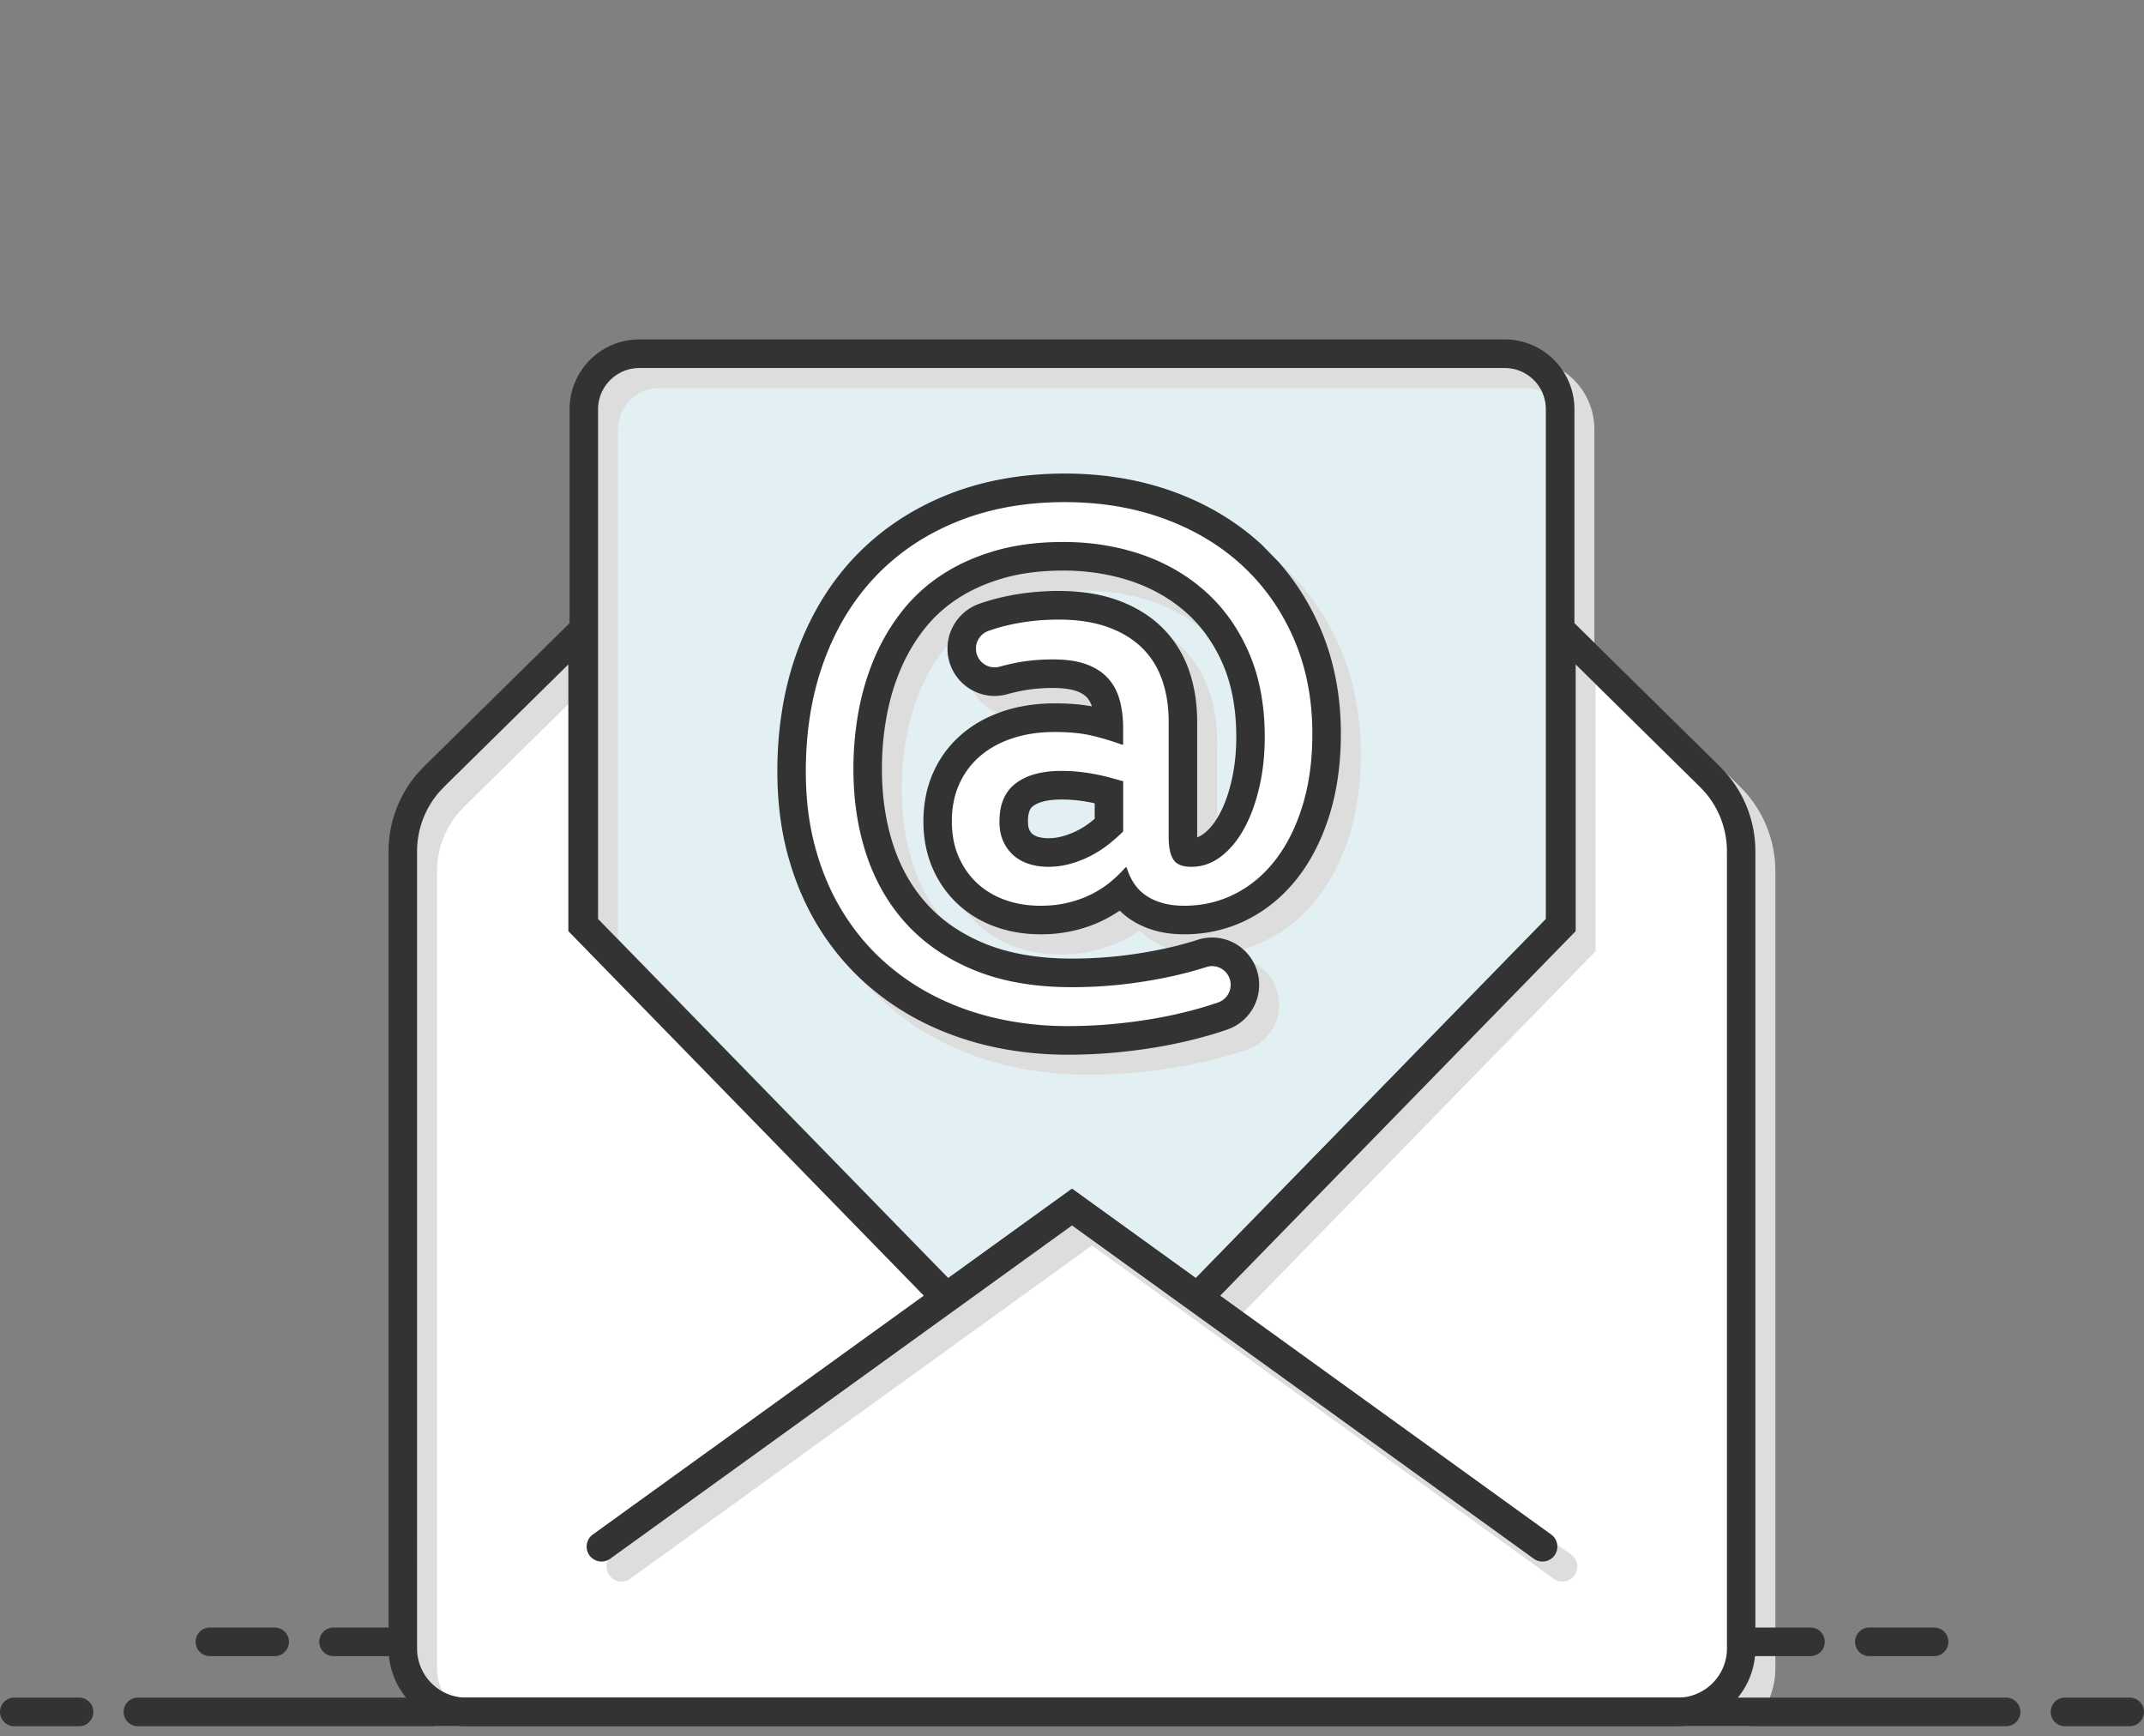
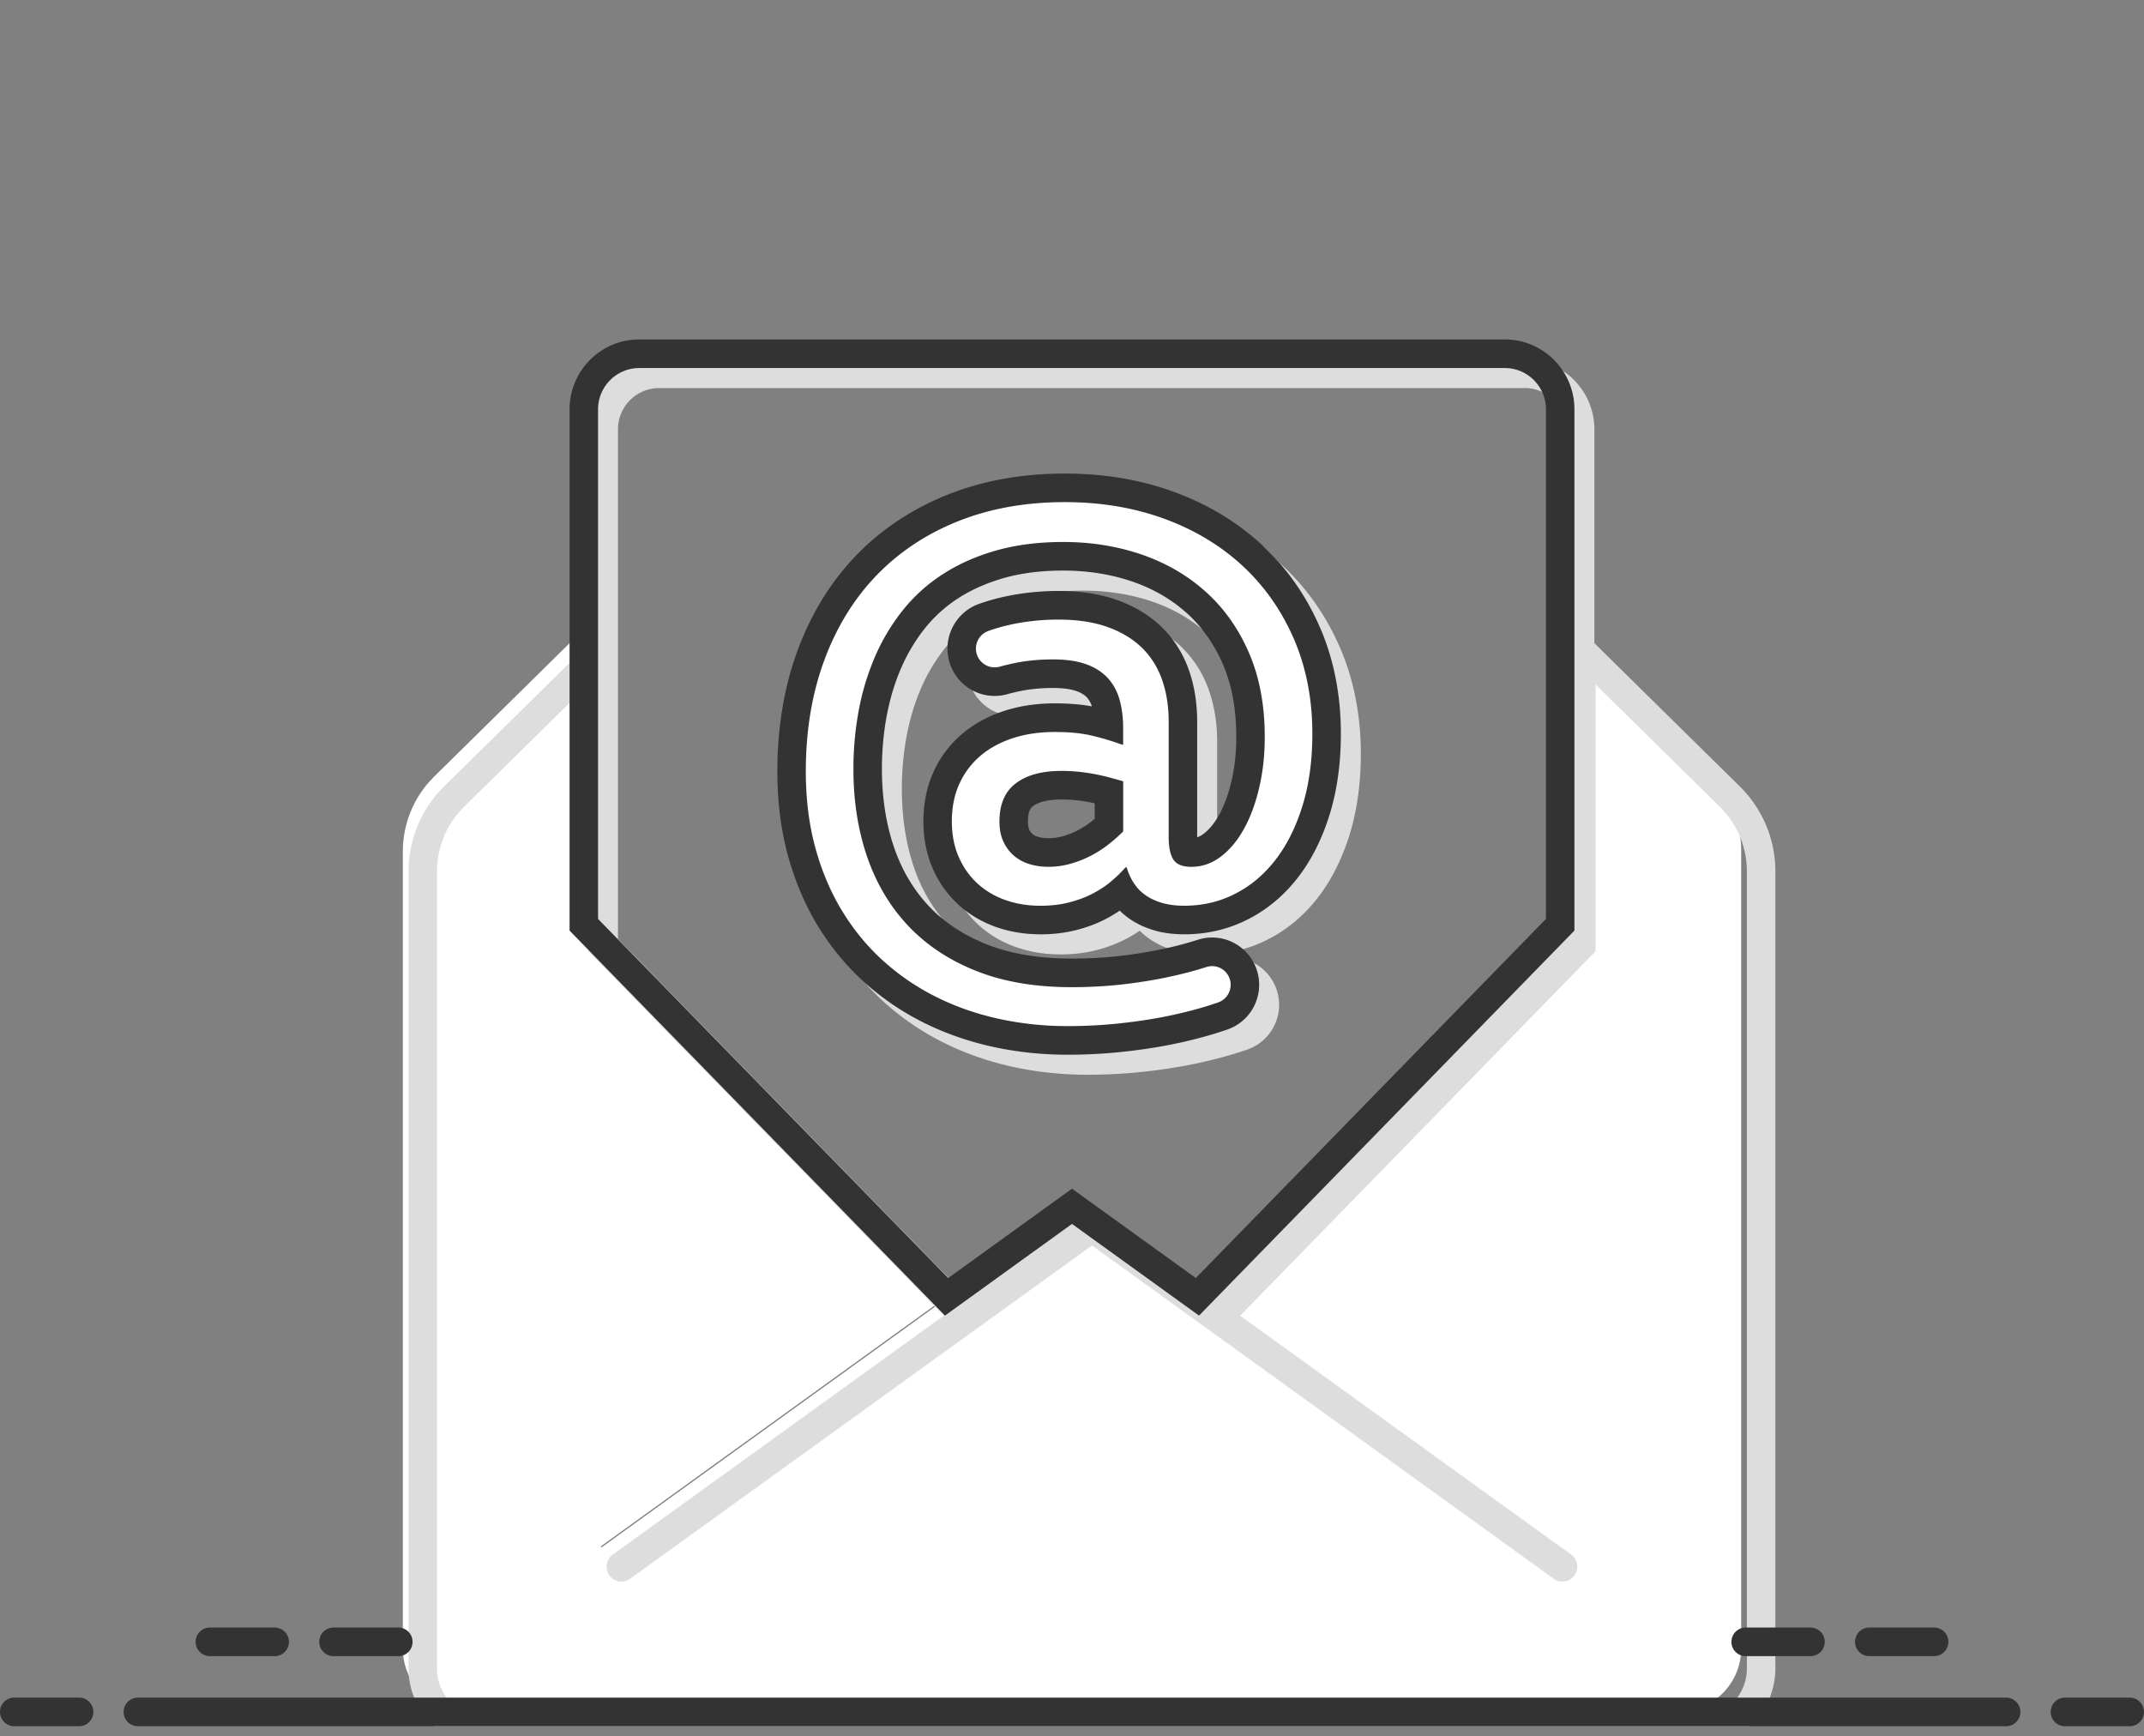
<svg xmlns="http://www.w3.org/2000/svg" width="184" height="149" fill="none">
  <rect width="100%" height="100%" fill="#808080" stroke="none" />
  <g clip-path="url(#A)">
    <path d="M39.999 146.9c-2.993 0-5.428-2.445-5.428-5.45V73.078c0-2.175.779-4.274 2.193-5.91l.017-.019.492-.523 12.724-12.531v25.305l31.153 31.945-29.558 21.329c-.013.01-.019.018-.022.035s0 .026.009.04.032.022.046.022.023-.004.03-.01l40.347-29.114 40.346 29.114c.013.01.021.011.029.011.027-.003.037-.009.046-.023s.012-.024.01-.04-.008-.025-.022-.035l-29.558-21.329L134.006 79.4V54.095l12.767 12.574a8.99 8.99 0 0 1 2.659 6.409v68.372c0 3.006-2.436 5.45-5.429 5.45H39.999v-.001z" fill="#fff" />
-     <path d="M132.675 35.124v43.73l-30.05 30.814-10.624-7.666-10.624 7.667-30.05-30.815v-43.73a3.54 3.54 0 0 1 3.528-3.543h74.293a3.54 3.54 0 0 1 3.528 3.543z" fill="#e3f0f3" />
    <g style="mix-blend-mode:multiply">
      <path d="M115.007 55.595c-1.182-2.743-2.858-5.134-4.981-7.106l-.305-.277c-2.05-1.829-4.484-3.267-7.241-4.278-1.035-.379-2.108-.69-3.217-.933-1.957-.43-4.023-.646-6.175-.646-3.668 0-7.056.612-10.071 1.82-3.048 1.222-5.691 2.982-7.856 5.233-2.16 2.245-3.845 4.985-5.009 8.144-1.146 3.112-1.728 6.601-1.728 10.37 0 2.087.2 4.072.595 5.919.099.462.21.915.332 1.358.618 2.233 1.502 4.284 2.625 6.095a22.27 22.27 0 0 0 2.278 3.062 20.92 20.92 0 0 0 1.723 1.729 22.79 22.79 0 0 0 5.07 3.418c1.825.902 3.803 1.59 5.88 2.044 2.054.449 4.21.677 6.408.677 1.484 0 2.961-.072 4.389-.215a47.65 47.65 0 0 0 4.055-.574c1.861-.35 3.682-.825 5.267-1.373a4.06 4.06 0 0 0 2.728-3.836c0-1.561-.882-2.919-2.172-3.598a3.99 3.99 0 0 0-1.865-.46 4.07 4.07 0 0 0-.126.002c-.376.012-.75.077-1.112.194-2.556.824-5.17 1.221-6.913 1.41-1.237.134-2.557.202-3.924.202-2.442 0-4.624-.316-6.498-.94a13.94 13.94 0 0 1-.772-.281c-1.99-.791-3.663-1.898-4.972-3.289-.2-.213-.392-.432-.577-.659-1.035-1.261-1.843-2.729-2.405-4.377-.69-2.019-1.04-4.285-1.04-6.735 0-1.546.138-3.073.41-4.536.267-1.433.678-2.804 1.224-4.074a15.13 15.13 0 0 1 2.041-3.431 9.93 9.93 0 0 1 .252-.306 11.99 11.99 0 0 1 2.615-2.287c1.128-.732 2.448-1.317 3.924-1.738 1.107-.316 2.337-.516 3.672-.598.462-.029.935-.043 1.422-.043 2.113 0 4.111.318 5.939.944 1.583.543 3.003 1.325 4.23 2.33.146.12.29.243.432.369 1.3 1.165 2.343 2.641 3.101 4.388a12.23 12.23 0 0 1 .339.874c.54 1.571.814 3.374.814 5.374 0 1.326-.136 2.588-.404 3.751-.259 1.124-.615 2.105-1.058 2.914-.387.706-.835 1.256-1.331 1.635-.189.145-.373.245-.564.308v-9.925c0-1.588-.237-3.071-.706-4.408a9.46 9.46 0 0 0-2.346-3.709c-.252-.245-.519-.477-.802-.695h-.001c-.873-.674-1.887-1.22-3.029-1.626-.629-.224-1.305-.401-2.024-.527-.929-.164-1.929-.247-2.992-.247a22.91 22.91 0 0 0-2.259.113c-1.628.164-3.213.511-4.585 1.006-1.568.563-2.633 2.043-2.683 3.705-.001.041-.002.081-.002.121a4.05 4.05 0 0 0 .461 1.882 4.07 4.07 0 0 0 2.177 1.928 4 4 0 0 0 1.408.254c.361 0 .722-.049 1.072-.145a18.37 18.37 0 0 1 1.025-.249c.896-.192 1.874-.289 2.908-.289s1.69.147 2.029.271c.388.141.686.324.886.543.054.06.105.123.151.191a2.12 2.12 0 0 1 .275.574c-.94-.174-1.99-.259-3.19-.259-1.562 0-3.026.22-4.35.653-1.383.452-2.598 1.118-3.61 1.981a9.27 9.27 0 0 0-2.446 3.259c-.573 1.263-.863 2.687-.863 4.232a11.22 11.22 0 0 0 .113 1.611c.121.835.339 1.624.651 2.357.307.718.69 1.381 1.148 1.983a8.89 8.89 0 0 0 1.004 1.119c.913.86 2.007 1.524 3.251 1.974 1.194.432 2.503.651 3.892.651 1.069 0 2.082-.118 3.013-.352a11.8 11.8 0 0 0 2.543-.945 11.66 11.66 0 0 0 1.234-.734 6.3 6.3 0 0 0 .743.63c.474.344 1.015.632 1.614.858.177.068.359.129.545.186.668.202 1.414.318 2.221.349.141.005.284.008.429.008a12.46 12.46 0 0 0 1.509-.09 11.83 11.83 0 0 0 1.806-.359 11.71 11.71 0 0 0 2.148-.842c1.661-.846 3.111-2.066 4.309-3.625 1.155-1.503 2.067-3.328 2.709-5.424.628-2.048.946-4.36.946-6.874 0-3.292-.598-6.35-1.777-9.087h0zm-20.07 3.126c-.476-.173-1.026-.293-1.648-.358a11.6 11.6 0 0 0-1.213-.06c-1.21 0-2.349.114-3.416.341a20.68 20.68 0 0 0-1.161.283c-.144.04-.287.058-.428.058a1.6 1.6 0 0 1-1.196-.54c-.251-.281-.406-.653-.406-1.069 0-.038.001-.076.004-.114a1.61 1.61 0 0 1 1.061-1.403c1.094-.394 2.456-.718 4.004-.873a20.32 20.32 0 0 1 2.017-.102c1.614 0 3.013.212 4.198.633.787.281 1.486.635 2.096 1.066a6.93 6.93 0 0 1 .855.706c.725.705 1.277 1.549 1.655 2.53l.085.23c.378 1.08.567 2.278.567 3.594v9.899c0 .306.016.584.049.834.061.466.179.833.354 1.102.269.414.782.62 1.538.62.924 0 1.774-.295 2.547-.886s1.438-1.392 1.992-2.405.987-2.193 1.299-3.544.466-2.785.466-4.304c0-2.734-.452-5.143-1.356-7.228s-2.143-3.831-3.716-5.24l-.313-.273c-1.502-1.275-3.23-2.247-5.185-2.918a19.31 19.31 0 0 0-2.376-.647 21.58 21.58 0 0 0-4.353-.429c-2.126 0-4.047.245-5.762.734s-3.244 1.169-4.582 2.038-2.49 1.911-3.453 3.126-1.753 2.544-2.372 3.988a21.62 21.62 0 0 0-1.381 4.595 27.23 27.23 0 0 0-.452 4.987c0 1.704.165 3.462.497 5.051.177.854.402 1.681.676 2.481.69 2.019 1.684 3.793 2.984 5.325.172.204.351.403.534.599 1.563 1.662 3.513 2.957 5.849 3.886s5.06 1.393 8.17 1.393c1.463 0 2.857-.072 4.186-.216 2.386-.258 5.026-.749 7.397-1.513.123-.04.245-.064.366-.074a1.6 1.6 0 0 1 .125-.005c.395 0 .769.15 1.054.404a1.59 1.59 0 0 1 .538 1.2c0 .684-.434 1.293-1.079 1.516-1.362.471-3.034.927-4.922 1.282-1.21.227-2.492.409-3.845.544a41.67 41.67 0 0 1-4.147.203c-2.034 0-3.997-.207-5.888-.62a24.16 24.16 0 0 1-1.988-.523 22.46 22.46 0 0 1-3.332-1.325c-1.656-.819-3.164-1.835-4.526-3.05-.571-.51-1.111-1.055-1.618-1.636-.704-.804-1.348-1.676-1.931-2.617-1.005-1.62-1.786-3.439-2.345-5.456s-.838-4.224-.838-6.62c0-3.493.525-6.667 1.576-9.519s2.541-5.282 4.474-7.291 4.266-3.56 7.004-4.657 5.792-1.646 9.164-1.646c3.102 0 5.953.477 8.554 1.43 2.43.891 4.546 2.128 6.348 3.711.127.111.253.225.376.34 1.881 1.747 3.347 3.84 4.397 6.279.23.534.435 1.08.615 1.639.641 1.997.962 4.154.962 6.474s-.279 4.329-.838 6.152-1.328 3.371-2.308 4.646-2.139 2.253-3.48 2.936-2.794 1.025-4.357 1.025c-.74 0-1.388-.084-1.947-.253-.273-.082-.527-.178-.76-.289-.245-.116-.468-.248-.671-.395-.396-.287-.722-.633-.98-1.038a4.81 4.81 0 0 1-.208-.359c-.159-.302-.288-.621-.385-.957h-.103a10.17 10.17 0 0 1-.351.382 11.94 11.94 0 0 1-.885.82c-.005.005-.011.009-.017.014-.466.391-.999.741-1.597 1.049-.605.313-1.278.562-2.018.747s-1.546.279-2.42.279c-1.109 0-2.131-.168-3.063-.506-.089-.032-.176-.065-.262-.1-.823-.331-1.538-.783-2.146-1.356-.35-.328-.659-.691-.928-1.088a6.95 6.95 0 0 1-.648-1.19c-.378-.886-.567-1.886-.567-3 0-1.198.214-2.27.643-3.215s1.029-1.747 1.803-2.405 1.702-1.165 2.786-1.519 2.282-.532 3.593-.532 2.366.11 3.266.33 1.736.472 2.509.759h.1v-1.418c0-.894-.1-1.705-.303-2.43s-.538-1.346-1.008-1.86c-.305-.333-.671-.616-1.098-.85a5.33 5.33 0 0 0-.756-.34z" fill="#ddd" />
    </g>
    <path d="M113.378 58.208a19.97 19.97 0 0 0-1.204-3.846c-1.114-2.586-2.692-4.837-4.69-6.693-1.992-1.849-4.392-3.296-7.135-4.302l-1.086-.367c-2.433-.756-5.081-1.138-7.887-1.138-3.512 0-6.748.583-9.618 1.733-2.886 1.157-5.386 2.821-7.43 4.945s-3.636 4.719-4.741 7.718c-1.096 2.975-1.652 6.321-1.652 9.944 0 2.497.297 4.835.883 6.949a22.46 22.46 0 0 0 .202.689c.571 1.853 1.337 3.561 2.282 5.086 1.062 1.713 2.332 3.234 3.775 4.522a21.55 21.55 0 0 0 4.798 3.235c1.732.856 3.61 1.51 5.584 1.943 1.985.433 4.053.651 6.164.651a43.4 43.4 0 0 0 4.269-.208c1.385-.139 2.713-.327 3.949-.559 1.804-.34 3.566-.799 5.095-1.328a2.83 2.83 0 0 0 1.855-2.157c.032-.169.048-.343.048-.519 0-.969-.487-1.827-1.228-2.337-.227-.157-.478-.28-.746-.365a2.8 2.8 0 0 0-1.704.008l-.234.074c-2.579.804-5.175 1.198-6.921 1.387-1.281.138-2.646.208-4.056.208-1.717 0-3.317-.15-4.786-.448-1.047-.212-2.026-.498-2.934-.858-2.158-.858-3.978-2.065-5.411-3.588s-2.529-3.371-3.25-5.48l-.12-.363c-.655-2.054-.986-4.329-.986-6.769 0-1.622.145-3.224.431-4.762.283-1.522.721-2.981 1.302-4.335a16.41 16.41 0 0 1 2.207-3.709 13.16 13.16 0 0 1 3.16-2.859c1.23-.799 2.661-1.434 4.253-1.888 1.599-.456 3.425-.687 5.428-.687 2.145 0 4.184.309 6.065.921l.269.09c1.927.661 3.636 1.651 5.08 2.944 1.433 1.285 2.58 2.904 3.409 4.815.41.946.72 1.976.93 3.083.215 1.139.324 2.361.324 3.655 0 1.418-.146 2.773-.435 4.027-.284 1.234-.681 2.322-1.179 3.23-.365.668-.785 1.228-1.253 1.671a5.03 5.03 0 0 1-.408.35c-.56.427-1.15.635-1.806.635-.09 0-.166-.004-.23-.011-.183-.018-.269-.055-.295-.069-.056-.096-.195-.418-.195-1.25v-9.899a13.28 13.28 0 0 0-.162-2.105 10.96 10.96 0 0 0-.475-1.897c-.44-1.256-1.127-2.345-2.042-3.234-.883-.857-1.99-1.534-3.295-2.011a3.01 3.01 0 0 0-.097-.036c-1.312-.466-2.862-.703-4.607-.703-.707 0-1.426.036-2.139.107-1.529.154-3.014.478-4.294.939-1.121.403-1.874 1.477-1.874 2.672 0 .592.181 1.142.492 1.597a2.82 2.82 0 0 0 2.332 1.239c.172 0 .346-.016.516-.048a2.58 2.58 0 0 0 .234-.053c.361-.099.729-.189 1.093-.267.978-.209 2.043-.314 3.162-.314.995 0 1.817.115 2.445.344a4.38 4.38 0 0 1 .48.208c.356.181.654.401.889.659.342.374.581.82.732 1.361a7.1 7.1 0 0 1 .231 1.38c.012.156.02.316.024.479-.357-.103-.723-.201-1.097-.292-.991-.241-2.187-.364-3.553-.364-1.434 0-2.77.199-3.972.592-1.231.403-2.308.992-3.198 1.75-.908.773-1.623 1.726-2.125 2.833-.5 1.102-.753 2.355-.753 3.724 0 1.213.202 2.332.603 3.329a4.43 4.43 0 0 0 .063.154c.444 1.039 1.071 1.944 1.864 2.69s1.743 1.323 2.829 1.715c.59.213 1.214.369 1.865.464a11.13 11.13 0 0 0 1.613.115c.969 0 1.883-.106 2.716-.315.828-.208 1.596-.493 2.28-.846a9.91 9.91 0 0 0 1.84-1.215c.049-.04.097-.081.144-.123.218.336.474.642.766.915.157.147.323.285.499.413.505.367 1.109.657 1.796.865.4.121.836.206 1.304.255a9.39 9.39 0 0 0 .994.05c1.751 0 3.403-.39 4.911-1.159 1.498-.763 2.808-1.867 3.895-3.281 1.065-1.386 1.909-3.08 2.508-5.034.592-1.931.892-4.122.892-6.513 0-1.654-.158-3.243-.472-4.755zM87.213 71.684c-.144-.318-.217-.722-.217-1.201 0-1.07.301-1.818.919-2.286.715-.542 1.777-.817 3.154-.817a13.13 13.13 0 0 1 1.514.08 16.01 16.01 0 0 1 1.282.2c.395.08.771.167 1.117.261l.186.05v2.849c-.254.234-.528.466-.82.693-.414.322-.864.609-1.337.852a7.93 7.93 0 0 1-1.5.58 5.77 5.77 0 0 1-1.545.21c-.46 0-.89-.062-1.279-.185-.35-.109-.642-.269-.892-.488a2.27 2.27 0 0 1-.58-.797z" fill="#fff" />
    <g style="mix-blend-mode:multiply">
      <path d="M79.629 111.385L50.486 81.5v.117l29.68 30.434.067-.048-.604-.619zm69.717-43.868l-.006-.006-.005-.005-1.27-1.25-9.414-9.272-1.82-1.791v-18.35a6 6 0 0 0-2.694-5.01c-.941-.623-2.068-.986-3.279-.986H56.566c-3.293 0-5.973 2.69-5.973 5.997v18.35l-.597.588-1.115 1.098-.107.105-10.629 10.468-.033.033-.032.034-.458.487-.036.038-.034.039c-1.607 1.859-2.492 4.244-2.492 6.714v68.373l.027.602c.059.667.217 1.306.459 1.902a6.62 6.62 0 0 0 .687 1.277c.295.432.641.827 1.028 1.177h112.903c.742-.672 1.333-1.509 1.715-2.454a6.66 6.66 0 0 0 .485-2.504V74.797a10.21 10.21 0 0 0-3.018-7.279zm-14.959-30.675v43.73l-30.05 30.814-.896-.646-9.729-7.02-.805.58-9.82 7.087-.75-.769-.865-.887-.076-.078-28.36-29.081v-43.73a3.54 3.54 0 0 1 3.528-3.543h74.292a3.5 3.5 0 0 1 1.488.33c1.205.565 2.041 1.792 2.041 3.212zm-92.676 110.55c-.716 0-1.391-.18-1.981-.499-.554-.297-1.033-.716-1.403-1.22a4 4 0 0 1-.319-.505c-.321-.595-.503-1.276-.503-1.999V74.797a7.76 7.76 0 0 1 1.893-5.106l.459-.487 8.917-8.782.107-.105 1.115-1.098.489-.482v22.882l29.68 30.434.076.078.75.77-28.402 20.494a1.27 1.27 0 0 0-.397.468h-.001c-.056.114-.096.237-.117.366-.055.337.024.676.223.954.249.348.641.533 1.038.533a1.27 1.27 0 0 0 .743-.24l39.634-28.6 39.633 28.599a1.26 1.26 0 0 0 .742.242c.069 0 .139-.006.208-.017.337-.055.632-.239.831-.517a1.27 1.27 0 0 0 .222-.954 1.27 1.27 0 0 0-.514-.834l-1.194-.861-27.208-19.634.277-.284 30.229-30.997V58.735l9.352 9.21 1.332 1.312c.755.753 1.337 1.634 1.725 2.593.376.923.572 1.919.572 2.946v68.373c0 .937-.305 1.803-.822 2.504-.766 1.042-1.998 1.719-3.384 1.719H41.711z" fill="#ddd" />
    </g>
    <g fill="#333">
-       <path d="M148.065 66.255l-.432-.458-.005-.005-.006-.006-10.684-10.522-.107-.106-1.711-1.685-.733-.722-1.605-1.581v27.726l-29.808 30.566-.337.346-9.21-6.646L92 102.134l-1.426 1.029-9.101 6.568-.109.078-.338-.345-29.808-30.567V51.171l-.626.616-1.712 1.686-1.819 1.791-10.629 10.468-.034.032-.032.034-.459.487-.035.037-.034.039c-1.607 1.859-2.493 4.244-2.493 6.715v68.372c0 .224.011.445.033.664.132 1.341.663 2.568 1.47 3.559a6.68 6.68 0 0 0 1.382 1.277 6.59 6.59 0 0 0 3.766 1.177h104.003c2.073 0 3.927-.957 5.147-2.454a6.66 6.66 0 0 0 1.47-3.559l.033-.664V73.078c0-2.541-.914-4.94-2.587-6.822zM38.008 145.168c-1.318-.713-2.215-2.113-2.215-3.718V73.078a7.76 7.76 0 0 1 1.894-5.106l.459-.487 10.629-10.468v22.882L79.28 111.18l-28.402 20.496a1.27 1.27 0 0 0-.515.833c-.055.337.024.676.223.954.249.348.641.533 1.038.533a1.27 1.27 0 0 0 .568-.134h.001a1.47 1.47 0 0 0 .174-.106L92 105.156l39.634 28.6a1.27 1.27 0 0 0 .741.24 1.24 1.24 0 0 0 .21-.017 1.26 1.26 0 0 0 .829-.516 1.27 1.27 0 0 0 .227-.93l-.003-.024a1.28 1.28 0 0 0-.515-.834l-26.413-19.06-1.989-1.435 30.506-31.281V57.016l10.683 10.521.381.407c1.241 1.425 1.917 3.225 1.917 5.132v68.372c0 2.328-1.887 4.223-4.206 4.223H39.999a4.16 4.16 0 0 1-1.991-.505z" />
      <path d="M134.137 31.832c-1.069-1.628-2.907-2.705-4.99-2.705H54.854c-3.293 0-5.973 2.69-5.973 5.997v44.731l.698.715.907.93 29.143 29.885.604.619.076.078.789.809 1.705-1.23L92 105.024l9.198 6.637 1.705 1.229.789-.808.075-.078.604-.619 30.051-30.815.697-.715V35.124c0-1.215-.361-2.347-.982-3.292zm-79.283-.251h74.293c1.414 0 2.637.84 3.199 2.049a3.54 3.54 0 0 1 .329 1.494v43.73l-30.05 30.813L92 102.001l-10.603 7.652-.021.015-30.05-30.814v-43.73a3.54 3.54 0 0 1 3.528-3.543zm58.441 22.294c-.907-2.105-2.105-4.003-3.574-5.663l-1.407-1.443c-2.112-1.961-4.65-3.493-7.546-4.554-2.86-1.048-6.019-1.579-9.393-1.579-3.668 0-7.056.613-10.07 1.821-3.048 1.222-5.691 2.982-7.856 5.232-2.159 2.245-3.844 4.985-5.008 8.145-1.146 3.112-1.728 6.601-1.728 10.37 0 2.608.312 5.057.927 7.278.619 2.233 1.502 4.283 2.625 6.095a21.77 21.77 0 0 0 3.99 4.78c1.529 1.366 3.235 2.515 5.081 3.428 1.825.902 3.803 1.59 5.88 2.044 2.054.449 4.21.676 6.408.676a44.55 44.55 0 0 0 4.389-.214c1.42-.142 2.784-.336 4.054-.574 1.862-.35 3.683-.825 5.268-1.374a4.06 4.06 0 0 0 2.727-3.837 4.04 4.04 0 0 0-.459-1.878c-.235-.451-.552-.852-.931-1.183a4.01 4.01 0 0 0-2.647-.996 4.03 4.03 0 0 0-1.237.195 29.67 29.67 0 0 1-2.625.708 39.13 39.13 0 0 1-4.287.702 36.83 36.83 0 0 1-3.924.201c-2.786 0-5.232-.411-7.27-1.22-1.455-.578-2.74-1.325-3.837-2.229-.404-.332-.783-.685-1.135-1.06-1.315-1.399-2.319-3.093-2.983-5.036-.69-2.019-1.04-4.285-1.04-6.735a24.88 24.88 0 0 1 .41-4.537c.266-1.433.678-2.804 1.223-4.074a15.13 15.13 0 0 1 2.041-3.431 11.92 11.92 0 0 1 2.867-2.593c1.128-.732 2.448-1.317 3.923-1.738 1.49-.425 3.204-.641 5.093-.641 2.113 0 4.111.318 5.939.944 1.772.608 3.34 1.516 4.661 2.699.46.411.887.862 1.281 1.349a13.11 13.11 0 0 1 1.821 3.039c.765 1.764 1.153 3.866 1.153 6.248 0 1.325-.136 2.587-.404 3.751-.259 1.124-.615 2.105-1.059 2.914a6.38 6.38 0 0 1-.182.312c-.342.557-.728 1.001-1.148 1.322-.19.145-.373.246-.564.308v-9.925c0-1.588-.237-3.071-.705-4.409a9.7 9.7 0 0 0-1.437-2.685h-.001a9.3 9.3 0 0 0-.908-1.023c-1.031-1.002-2.321-1.783-3.833-2.322-1.265-.45-2.716-.706-4.323-.762-.227-.008-.459-.012-.692-.012-.747 0-1.507.038-2.259.114-1.628.164-3.213.511-4.586 1.005-1.508.543-2.551 1.932-2.672 3.517a4.05 4.05 0 0 0-.012.31 4.07 4.07 0 0 0 2.173 3.601 4.01 4.01 0 0 0 1.873.462 4.02 4.02 0 0 0 1.072-.145 17.99 17.99 0 0 1 1.024-.25c.896-.191 1.874-.288 2.909-.288s1.689.147 2.029.271c.387.141.686.324.886.543.189.206.329.458.426.765-.94-.174-1.99-.259-3.189-.259-1.562 0-3.026.22-4.35.652a13.14 13.14 0 0 0-.502.176c-1.176.442-2.22 1.049-3.108 1.805a9.27 9.27 0 0 0-2.446 3.259c-.573 1.263-.863 2.687-.863 4.232 0 1.443.258 2.777.765 3.966a9.16 9.16 0 0 0 2.151 3.102 8.75 8.75 0 0 0 .708.6 9.51 9.51 0 0 0 2.543 1.374c1.194.433 2.504.652 3.892.652a12.44 12.44 0 0 0 3.013-.352c.919-.231 1.775-.548 2.543-.946.434-.224.847-.47 1.234-.734.229.228.477.438.742.63.613.446 1.34.798 2.158 1.045.785.237 1.677.357 2.65.357 1.945 0 3.784-.434 5.464-1.291 1.661-.847 3.111-2.067 4.309-3.625 1.156-1.502 2.067-3.327 2.709-5.423.628-2.048.946-4.361.946-6.873 0-3.293-.597-6.351-1.777-9.088v-.001zM99.698 77.469a5.23 5.23 0 0 1-.906-.362c-.188-.097-.363-.204-.525-.321-.11-.08-.215-.164-.315-.254a3.75 3.75 0 0 1-.665-.784c-.258-.405-.456-.844-.593-1.317h-.103c-.353.405-.765.806-1.235 1.203s-1.009.751-1.614 1.063-1.278.561-2.017.747-1.547.279-2.421.279c-1.11 0-2.131-.168-3.064-.507a7.14 7.14 0 0 1-1.624-.825 6.5 6.5 0 0 1-.784-.63c-.672-.633-1.198-1.393-1.576-2.278s-.568-1.886-.568-3c0-1.198.214-2.27.643-3.216s1.03-1.746 1.803-2.405 1.703-1.164 2.787-1.519 2.282-.531 3.593-.531 2.366.11 3.265.329 1.736.473 2.509.759h.101v-1.417c0-.895-.101-1.705-.303-2.43a4.74 4.74 0 0 0-.394-.992c-.17-.317-.374-.607-.614-.87-.471-.515-1.089-.911-1.853-1.19s-1.719-.417-2.862-.417c-1.21 0-2.349.113-3.417.342a21.08 21.08 0 0 0-1.161.283 1.64 1.64 0 0 1-.313.054 1.63 1.63 0 0 1-.114.004c-.858 0-1.601-.696-1.601-1.609a1.61 1.61 0 0 1 1.065-1.517c1.094-.393 2.456-.718 4.003-.873a20.11 20.11 0 0 1 2.017-.101c1.614 0 3.013.211 4.198.633s2.168 1.013 2.95 1.772a6.74 6.74 0 0 1 .857 1.013c.365.526.659 1.108.883 1.746.378 1.081.567 2.278.567 3.595v9.899c0 .877.134 1.523.404 1.936.246.38.699.586 1.357.617a4.03 4.03 0 0 0 .181.004c.924 0 1.773-.295 2.546-.886s1.437-1.393 1.992-2.405.987-2.194 1.299-3.545.466-2.784.466-4.303c0-2.734-.452-5.143-1.356-7.228-.616-1.421-1.389-2.686-2.317-3.794a13.95 13.95 0 0 0-1.398-1.447c-1.574-1.409-3.407-2.472-5.499-3.19s-4.336-1.076-6.729-1.076c-2.126 0-4.046.245-5.762.734s-3.243 1.169-4.582 2.038a14.3 14.3 0 0 0-3.453 3.127 17.56 17.56 0 0 0-2.372 3.987 21.66 21.66 0 0 0-1.381 4.595 27.25 27.25 0 0 0-.452 4.987c0 2.734.39 5.245 1.173 7.531s1.954 4.262 3.517 5.924a14.49 14.49 0 0 0 1.178 1.12c1.332 1.136 2.89 2.058 4.672 2.766 2.336.928 5.06 1.392 8.169 1.392a39.04 39.04 0 0 0 4.186-.215c2.387-.259 5.026-.749 7.398-1.514.165-.053.329-.078.49-.078a1.6 1.6 0 0 1 1.593 1.603 1.19 1.19 0 0 1-.005.12c-.047.635-.467 1.186-1.074 1.396-1.362.471-3.034.926-4.922 1.282-1.21.228-2.492.409-3.845.544a41.77 41.77 0 0 1-4.148.202 27.53 27.53 0 0 1-5.888-.62c-1.892-.413-3.665-1.029-5.32-1.848-1.619-.8-3.096-1.789-4.433-2.968a4.64 4.64 0 0 1-.094-.082c-1.362-1.215-2.545-2.633-3.549-4.254s-1.786-3.438-2.345-5.455-.838-4.223-.838-6.62c0-3.493.525-6.666 1.576-9.519s2.542-5.282 4.475-7.291 4.266-3.561 7.003-4.658 5.792-1.646 9.164-1.646c3.102 0 5.953.477 8.555 1.431s4.842 2.304 6.724 4.05a17.92 17.92 0 0 1 1.336 1.38c1.254 1.439 2.274 3.072 3.062 4.899 1.05 2.439 1.576 5.144 1.576 8.114 0 2.278-.279 4.329-.838 6.152s-1.328 3.371-2.307 4.645-2.141 2.253-3.481 2.937-2.793 1.025-4.358 1.025c-.739 0-1.388-.085-1.946-.253zm-5.592-11.012a17.23 17.23 0 0 0-1.38-.215 14.25 14.25 0 0 0-1.657-.089c-1.656 0-2.952.354-3.889 1.063s-1.406 1.798-1.406 3.266c0 .658.109 1.228.326 1.709s.514.886.891 1.215a3.67 3.67 0 0 0 1.331.734c.51.16 1.058.241 1.644.241a6.98 6.98 0 0 0 1.87-.253 9.16 9.16 0 0 0 1.732-.671 9.56 9.56 0 0 0 1.531-.974 13.35 13.35 0 0 0 1.293-1.14V67.04l-1.092-.304a19.55 19.55 0 0 0-1.192-.279zm-.16 3.807a12.73 12.73 0 0 1-.346.279 7.2 7.2 0 0 1-1.144.728c-.395.202-.822.367-1.268.49a4.54 4.54 0 0 1-1.222.166c-.336 0-.643-.043-.912-.129-.188-.058-.336-.138-.457-.243a1.06 1.06 0 0 1-.269-.378c-.04-.089-.108-.298-.108-.695 0-.979.314-1.216.432-1.306.492-.372 1.329-.569 2.418-.569a12.09 12.09 0 0 1 1.373.072 14.8 14.8 0 0 1 1.183.184l.321.068v1.332zm1.352-3.528a19.55 19.55 0 0 0-1.192-.279 17.23 17.23 0 0 0-1.38-.215 14.25 14.25 0 0 0-1.657-.089c-1.656 0-2.952.354-3.889 1.063s-1.406 1.798-1.406 3.266c0 .658.109 1.228.326 1.709s.514.886.891 1.215a3.67 3.67 0 0 0 1.331.734c.51.16 1.058.241 1.644.241a6.98 6.98 0 0 0 1.87-.253 9.16 9.16 0 0 0 1.732-.671 9.56 9.56 0 0 0 1.531-.974 13.35 13.35 0 0 0 1.293-1.14V67.04l-1.092-.304zm-1.352 3.528a12.73 12.73 0 0 1-.346.279 7.2 7.2 0 0 1-1.144.728c-.395.202-.822.367-1.268.49a4.54 4.54 0 0 1-1.222.166c-.336 0-.643-.043-.912-.129-.188-.058-.336-.138-.457-.243a1.06 1.06 0 0 1-.269-.378c-.04-.089-.108-.298-.108-.695 0-.979.314-1.216.432-1.306.492-.372 1.329-.569 2.418-.569a12.09 12.09 0 0 1 1.373.072 14.8 14.8 0 0 1 1.183.184l.321.068v1.332zm1.352-3.528a19.55 19.55 0 0 0-1.192-.279 17.23 17.23 0 0 0-1.38-.215 14.25 14.25 0 0 0-1.657-.089c-1.656 0-2.952.354-3.889 1.063s-1.406 1.798-1.406 3.266c0 .658.109 1.228.326 1.709s.514.886.891 1.215a3.67 3.67 0 0 0 1.331.734c.51.16 1.058.241 1.644.241a6.98 6.98 0 0 0 1.87-.253 9.16 9.16 0 0 0 1.732-.671 9.56 9.56 0 0 0 1.531-.974 13.35 13.35 0 0 0 1.293-1.14V67.04l-1.092-.304zm-1.352 3.528a12.73 12.73 0 0 1-.346.279 7.2 7.2 0 0 1-1.144.728c-.395.202-.822.367-1.268.49a4.54 4.54 0 0 1-1.222.166c-.336 0-.643-.043-.912-.129-.188-.058-.336-.138-.457-.243a1.06 1.06 0 0 1-.269-.378c-.04-.089-.108-.298-.108-.695 0-.979.314-1.216.432-1.306.492-.372 1.329-.569 2.418-.569a12.09 12.09 0 0 1 1.373.072 14.8 14.8 0 0 1 1.183.184l.321.068v1.332zm79.445 76.636c0 .678-.547 1.227-1.222 1.227H11.831c-.675 0-1.222-.549-1.222-1.227s.548-1.227 1.222-1.227h160.338c.675 0 1.222.549 1.222 1.227zM6.789 148.127H1.222c-.675 0-1.222-.549-1.222-1.227s.547-1.227 1.222-1.227h5.567c.675 0 1.222.549 1.222 1.227s-.547 1.227-1.222 1.227z" />
      <use href="#B" />
      <path d="M23.577 142.114H18.01c-.675 0-1.222-.549-1.222-1.227s.547-1.227 1.222-1.227h5.566c.675 0 1.222.549 1.222 1.227s-.547 1.227-1.222 1.227zm131.804 0h-5.567c-.675 0-1.222-.549-1.222-1.227s.547-1.227 1.222-1.227h5.567c.675 0 1.222.549 1.222 1.227s-.547 1.227-1.222 1.227zm10.608 0h-5.566c-.675 0-1.222-.549-1.222-1.227s.547-1.227 1.222-1.227h5.566c.675 0 1.222.549 1.222 1.227s-.547 1.227-1.222 1.227zm16.789 6.013h-5.566c-.675 0-1.222-.549-1.222-1.227s.547-1.227 1.222-1.227h5.566c.675 0 1.222.549 1.222 1.227s-.547 1.227-1.222 1.227z" />
    </g>
  </g>
  <defs>
    <clipPath id="A">
      <path fill="#fff" transform="translate(0 .127)" d="M0 0h184v148H0z" />
    </clipPath>
    <path id="B" d="M34.186 142.114h-5.566c-.675 0-1.222-.549-1.222-1.227s.547-1.227 1.222-1.227h5.566c.675 0 1.222.549 1.222 1.227s-.547 1.227-1.222 1.227z" />
  </defs>
</svg>